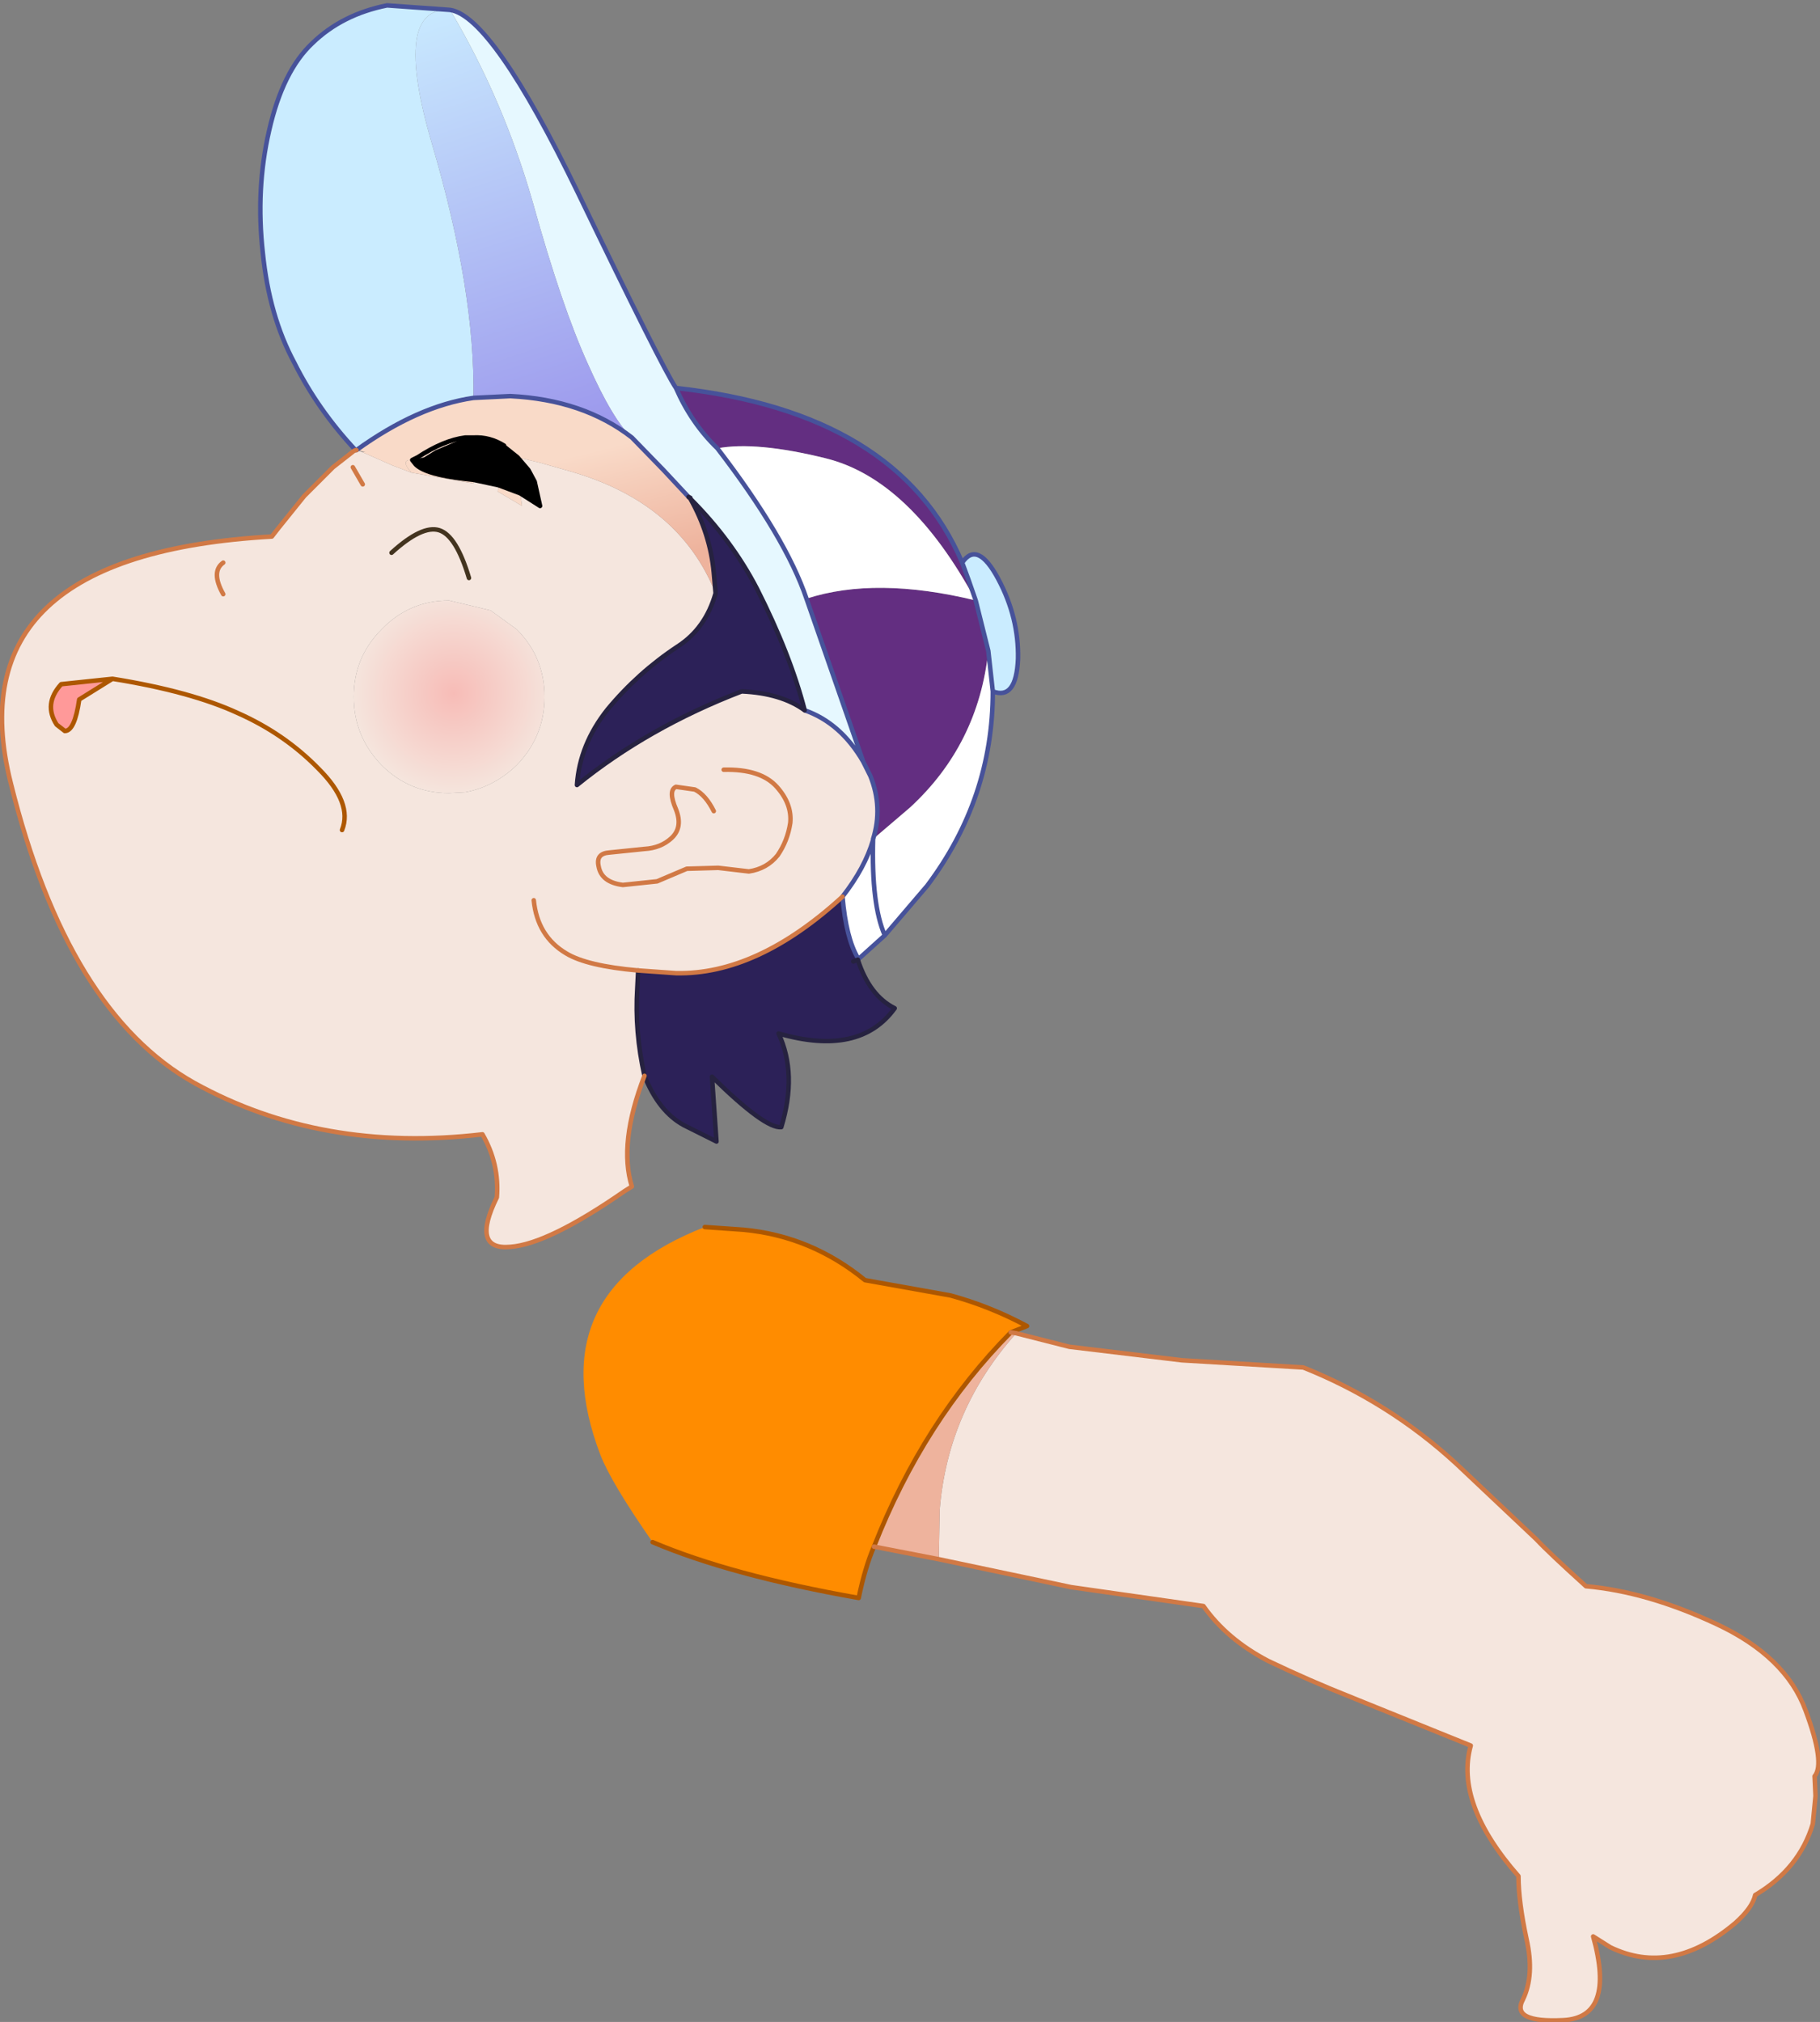
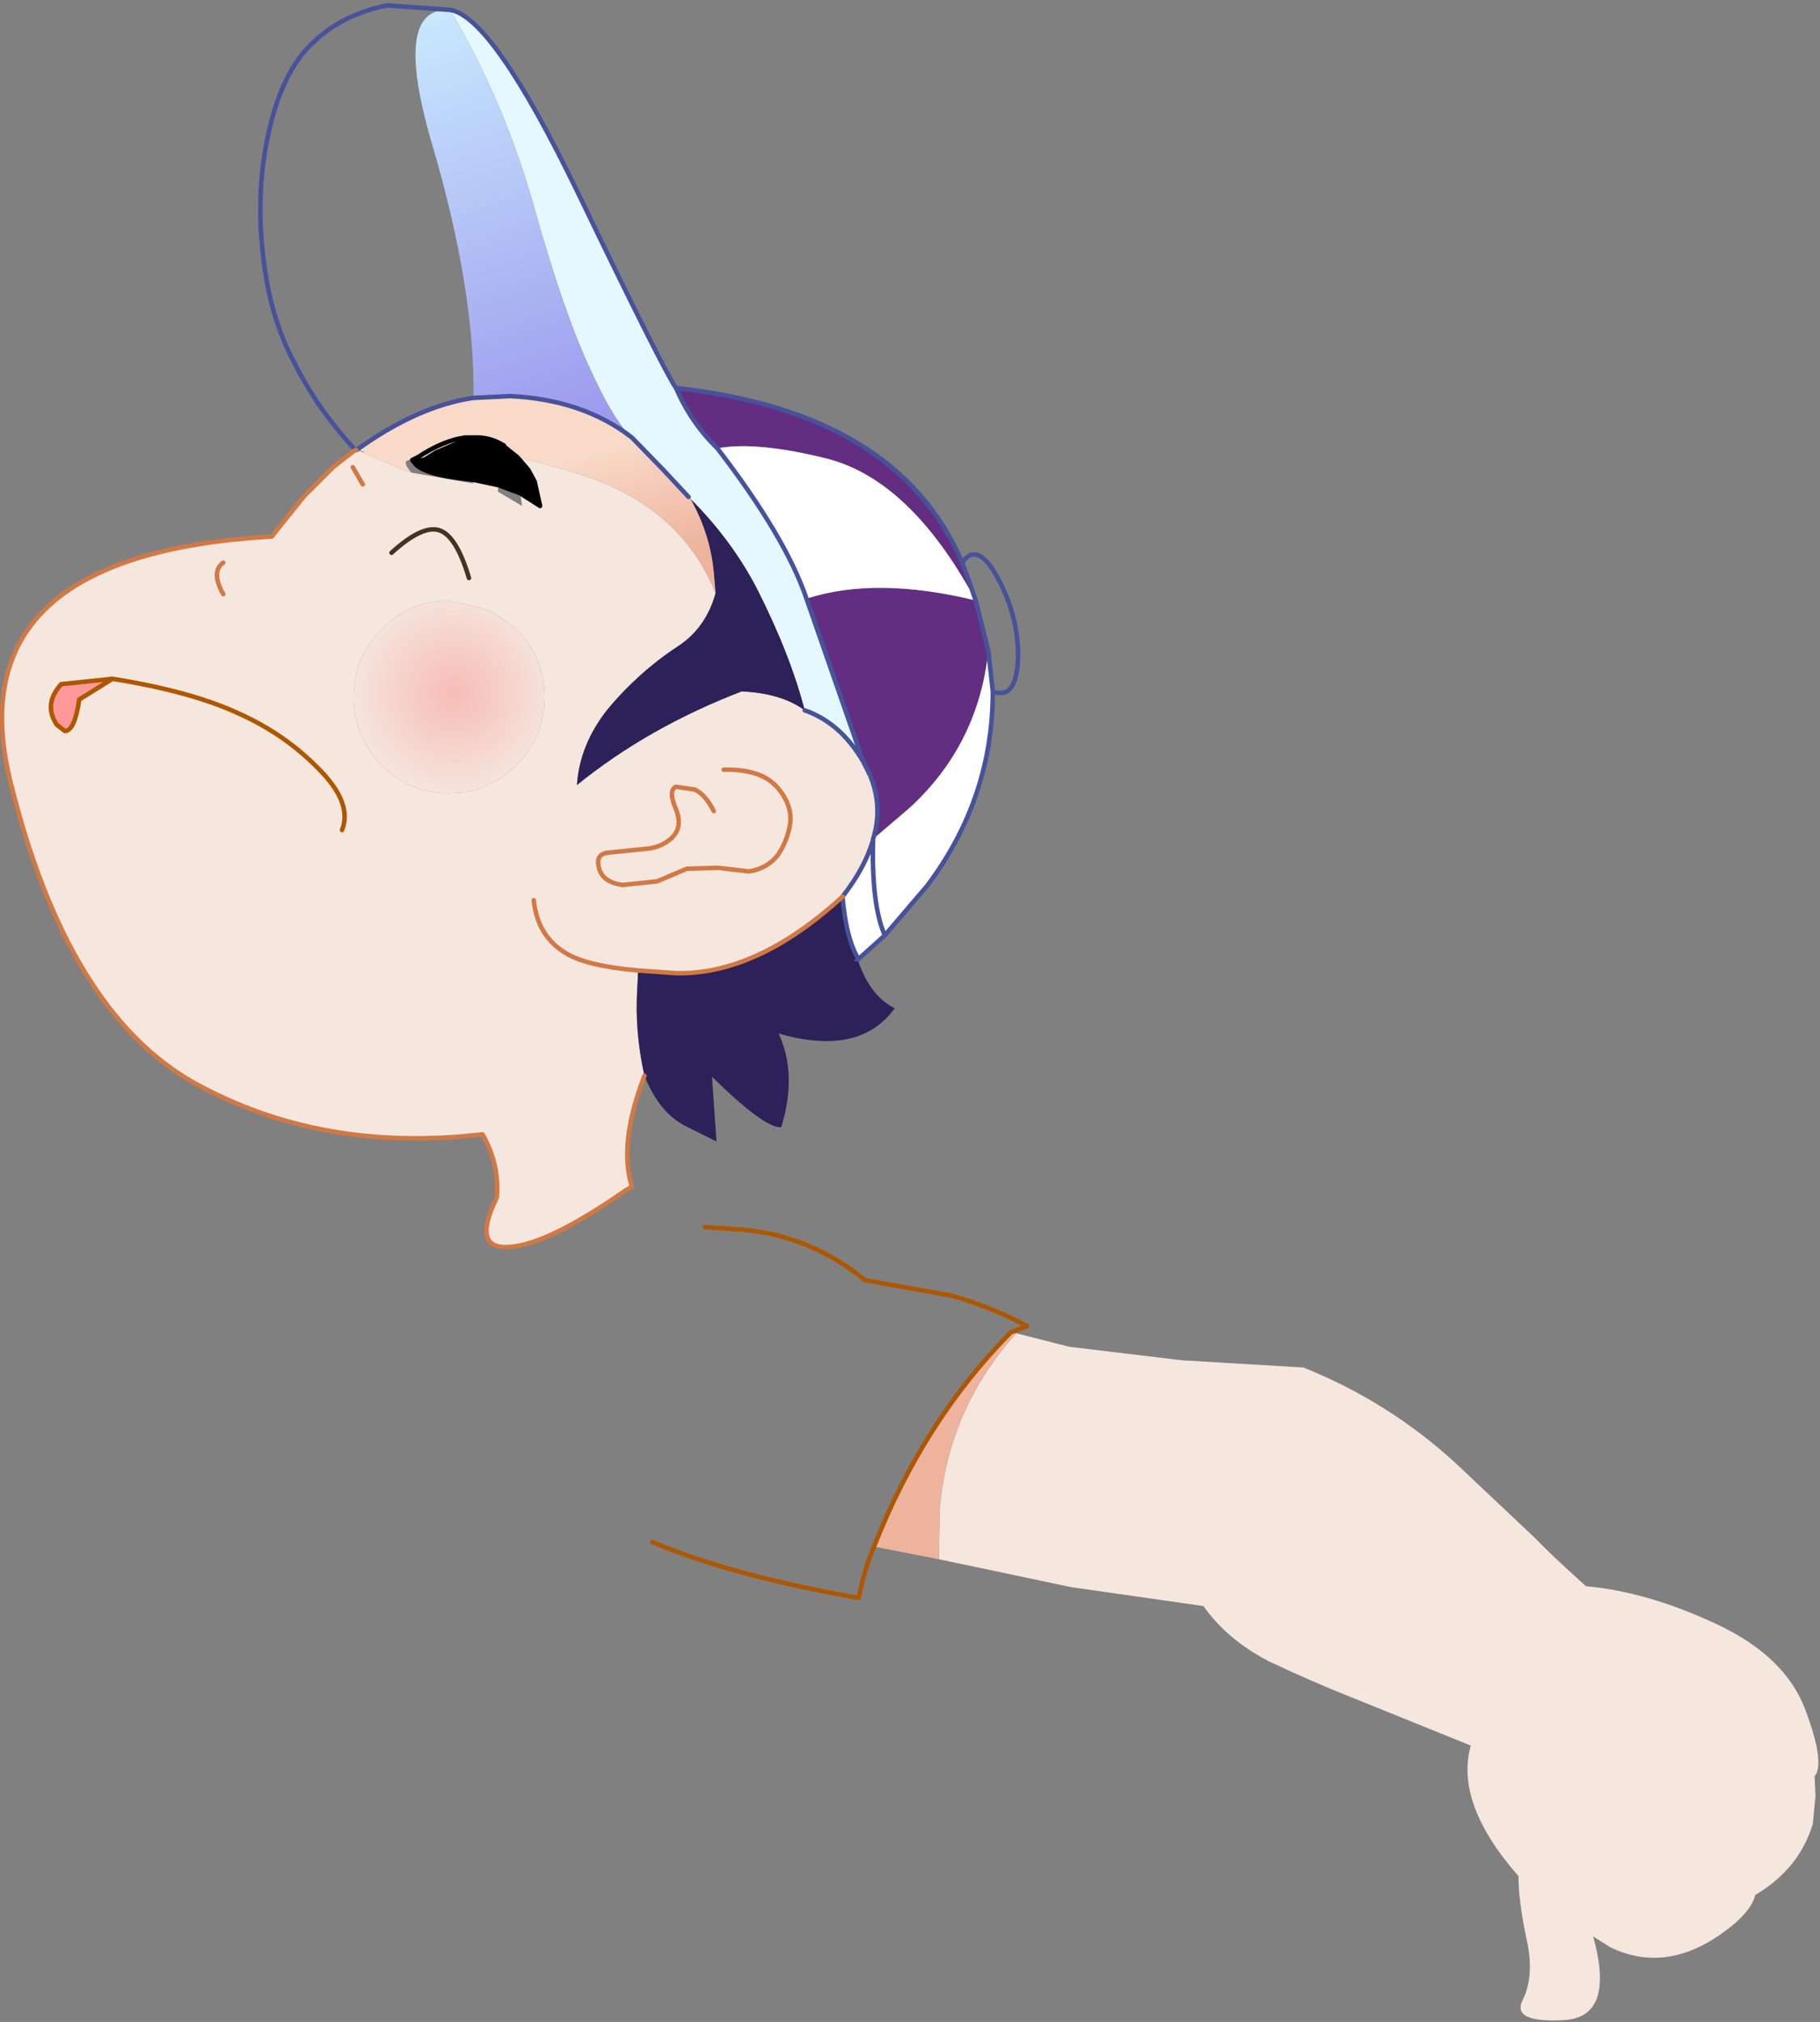
<svg xmlns="http://www.w3.org/2000/svg" height="112.3px" width="101.1px">
  <rect width="100%" height="100%" fill="#808080" stroke="none" />
  <g transform="matrix(1.0, 0.0, 0.0, 1.0, 22.7, 197.8)">
-     <path d="M2.3 -197.25 Q-0.95 -197.45 1.3 -189.8 3.7 -181.65 3.6 -175.7 0.5 -175.25 -2.9 -172.8 L-2.95 -172.8 -2.9 -172.8 -2.95 -172.8 Q-5.05 -175.05 -6.35 -177.65 -7.75 -180.25 -8.1 -183.75 -8.5 -187.3 -7.75 -190.55 -7.0 -193.85 -5.35 -195.4 -3.7 -197.0 -1.2 -197.5 L2.3 -197.25 M30.75 -166.55 Q31.6 -167.8 32.75 -165.65 33.9 -163.5 33.85 -161.2 33.75 -158.9 32.45 -159.4 L32.2 -161.65 31.5 -164.45 31.1 -165.6 30.75 -166.55" fill="#caecff" fill-rule="evenodd" stroke="none" />
    <path d="M12.4 -173.5 Q11.35 -174.45 9.95 -177.6 8.5 -180.8 6.9 -186.55 5.25 -192.3 2.3 -197.25 4.65 -196.9 9.4 -187.1 14.1 -177.35 14.85 -176.25 15.7 -174.3 17.15 -172.9 20.95 -167.95 22.1 -164.55 L25.25 -155.5 Q24.0 -157.65 22.0 -158.35 21.2 -161.45 19.35 -165.1 17.95 -167.8 15.65 -170.1 L15.65 -170.15 15.55 -170.2 14.15 -171.7 12.4 -173.5" fill="#e6f8ff" fill-rule="evenodd" stroke="none" />
    <path d="M25.25 -155.5 L22.1 -164.55 Q25.95 -165.8 31.5 -164.45 L32.2 -161.65 Q31.65 -156.45 27.85 -152.95 L25.8 -151.2 Q26.35 -152.95 25.65 -154.7 L25.25 -155.5 M17.15 -172.9 Q15.7 -174.3 14.85 -176.25 27.2 -174.9 30.75 -166.55 L31.1 -165.6 31.5 -164.45 Q27.85 -171.2 23.15 -172.35 19.3 -173.3 17.15 -172.9" fill="#632e81" fill-rule="evenodd" stroke="none" />
    <path d="M22.1 -164.55 Q20.95 -167.95 17.15 -172.9 19.3 -173.3 23.15 -172.35 27.85 -171.2 31.5 -164.45 25.95 -165.8 22.1 -164.55 M32.2 -161.65 L32.45 -159.4 Q32.45 -153.45 28.8 -148.6 L26.45 -145.85 24.95 -144.5 24.95 -144.6 Q24.3 -145.7 24.1 -148.0 25.8 -150.05 25.8 -151.15 L25.75 -151.2 25.8 -151.2 27.85 -152.95 Q31.65 -156.45 32.2 -161.65 M25.8 -151.15 L25.8 -151.2 Q25.7 -147.55 26.45 -145.85 25.7 -147.55 25.8 -151.2 L25.8 -151.15" fill="#ffffff" fill-rule="evenodd" stroke="none" />
    <path d="M22.0 -158.35 Q24.0 -157.65 25.25 -155.5 L25.65 -154.7 Q26.35 -152.95 25.8 -151.2 L25.75 -151.2 25.8 -151.15 Q25.8 -150.05 24.1 -148.0 25.35 -149.6 25.8 -151.15 25.35 -149.6 24.1 -148.0 19.35 -143.65 14.85 -143.75 L12.75 -143.9 12.7 -142.9 Q12.55 -140.5 13.1 -138.05 11.65 -134.3 12.4 -131.9 L12.0 -131.65 Q7.75 -128.7 5.65 -128.55 3.45 -128.35 4.9 -131.3 5.05 -133.15 4.1 -134.8 -4.85 -133.75 -11.9 -137.65 -18.95 -141.6 -22.1 -154.3 -25.3 -167.0 -7.6 -168.0 L-7.25 -168.45 -5.8 -170.25 -5.7 -170.35 -4.2 -171.85 -3.05 -172.75 -2.95 -172.8 -2.9 -172.8 -2.6 -172.7 -0.9 -171.95 0.15 -171.55 2.15 -171.2 3.6 -170.95 3.6 -171.15 5.0 -170.85 4.95 -170.5 6.3 -169.7 6.2 -170.4 7.3 -169.7 7.0 -171.05 6.65 -171.7 6.05 -172.4 7.3 -172.1 9.05 -171.6 Q15.05 -169.85 17.05 -164.85 16.5 -162.9 14.95 -161.9 12.75 -160.45 11.05 -158.4 9.5 -156.45 9.35 -154.2 13.3 -157.4 18.5 -159.4 20.7 -159.3 22.0 -158.35 M6.95 -147.8 Q7.15 -145.8 8.75 -144.85 9.9 -144.15 12.75 -143.9 9.9 -144.15 8.75 -144.85 7.15 -145.8 6.95 -147.8 M2.25 -164.45 Q0.05 -164.45 -1.5 -162.85 -3.05 -161.3 -3.05 -159.1 -3.05 -156.9 -1.5 -155.3 0.05 -153.75 2.25 -153.75 L3.15 -153.8 Q4.75 -154.1 6.0 -155.3 7.55 -156.9 7.55 -159.1 7.55 -161.3 6.0 -162.85 L4.55 -163.9 2.25 -164.45 M3.35 -165.7 Q2.65 -168.05 1.7 -168.35 0.75 -168.65 -0.95 -167.1 0.75 -168.65 1.7 -168.35 2.65 -168.05 3.35 -165.7 M16.95 -152.75 Q16.5 -153.65 15.9 -153.95 L14.85 -154.1 Q14.4 -153.9 14.85 -152.85 15.25 -151.85 14.6 -151.25 14.0 -150.7 13.1 -150.65 L11.15 -150.45 Q10.4 -150.4 10.55 -149.7 10.7 -148.8 11.9 -148.65 L13.8 -148.85 15.45 -149.55 17.2 -149.6 18.9 -149.4 Q19.9 -149.55 20.5 -150.3 21.05 -151.1 21.2 -152.1 21.3 -153.15 20.45 -154.1 19.55 -155.1 17.5 -155.05 19.55 -155.1 20.45 -154.1 21.3 -153.15 21.2 -152.1 21.05 -151.1 20.5 -150.3 19.9 -149.55 18.9 -149.4 L17.2 -149.6 15.45 -149.55 13.8 -148.85 11.9 -148.65 Q10.7 -148.8 10.55 -149.7 10.4 -150.4 11.15 -150.45 L13.1 -150.65 Q14.0 -150.7 14.6 -151.25 15.25 -151.85 14.85 -152.85 14.4 -153.9 14.85 -154.1 L15.9 -153.95 Q16.5 -153.65 16.95 -152.75 M-2.55 -170.9 L-3.1 -171.85 -2.55 -170.9 M-10.3 -166.55 Q-11.0 -166.05 -10.3 -164.8 -11.0 -166.05 -10.3 -166.55 M-16.45 -160.1 L-19.3 -159.8 Q-20.3 -158.7 -19.55 -157.55 L-19.1 -157.2 Q-18.55 -157.2 -18.3 -158.95 L-16.45 -160.1 Q-12.1 -159.4 -9.5 -158.2 -6.9 -157.05 -5.0 -155.1 -3.1 -153.2 -3.7 -151.7 -3.1 -153.2 -5.0 -155.1 -6.9 -157.05 -9.5 -158.2 -12.1 -159.4 -16.45 -160.1" fill="#f5e6de" fill-rule="evenodd" stroke="none" />
    <path d="M15.65 -170.1 Q17.95 -167.8 19.35 -165.1 21.2 -161.45 22.0 -158.35 20.7 -159.3 18.5 -159.4 13.3 -157.4 9.35 -154.2 9.5 -156.45 11.05 -158.4 12.75 -160.45 14.95 -161.9 16.5 -162.9 17.05 -164.85 L16.95 -166.0 Q16.75 -168.15 15.65 -170.1 M13.1 -138.05 Q12.55 -140.5 12.7 -142.9 L12.75 -143.9 14.85 -143.75 Q19.35 -143.65 24.1 -148.0 24.3 -145.7 24.95 -144.6 L24.9 -144.6 24.7 -144.4 24.95 -144.5 Q25.6 -142.5 27.0 -141.8 25.05 -139.1 20.55 -140.4 21.6 -138.15 20.7 -135.2 19.8 -135.1 16.85 -138.0 L17.1 -134.4 15.3 -135.3 Q13.9 -136.05 13.1 -138.05" fill="#2c2158" fill-rule="evenodd" stroke="none" />
    <path d="M3.15 -173.5 L3.6 -173.5 Q4.5 -173.55 5.3 -173.05 L5.3 -173.0 6.05 -172.4 6.65 -171.7 7.0 -171.05 7.3 -169.7 6.2 -170.4 5.0 -170.85 3.6 -171.15 3.15 -171.2 Q0.95 -171.45 0.4 -172.0 L0.2 -172.25 0.85 -172.4 1.5 -172.8 3.15 -173.5" fill="#000000" fill-rule="evenodd" stroke="none" />
    <path d="M-16.45 -160.1 L-18.3 -158.95 Q-18.55 -157.2 -19.1 -157.2 L-19.55 -157.55 Q-20.3 -158.7 -19.3 -159.8 L-16.45 -160.1" fill="#ff9999" fill-rule="evenodd" stroke="none" />
-     <path d="M0.2 -172.25 L0.4 -172.0 Q0.95 -171.45 3.15 -171.2 L3.6 -171.15 3.6 -170.95 2.15 -171.2 0.15 -171.55 Q-0.5 -172.3 0.2 -172.25 M5.0 -170.85 L6.2 -170.4 6.3 -169.7 4.95 -170.5 5.0 -170.85" fill="#f9dac8" fill-rule="evenodd" stroke="none" />
    <path d="M2.3 -197.25 Q5.25 -192.3 6.9 -186.55 8.5 -180.8 9.95 -177.6 11.35 -174.45 12.4 -173.5 9.7 -175.6 5.65 -175.8 L3.6 -175.7 Q3.7 -181.65 1.3 -189.8 -0.95 -197.45 2.3 -197.25" fill="url(#gradient0)" fill-rule="evenodd" stroke="none" />
    <path d="M12.4 -173.5 L14.15 -171.7 15.55 -170.2 15.65 -170.15 15.65 -170.1 Q16.75 -168.15 16.95 -166.0 L17.05 -164.85 Q15.05 -169.85 9.05 -171.6 L7.3 -172.1 6.05 -172.4 5.3 -173.0 5.3 -173.05 Q4.5 -173.55 3.6 -173.5 L3.15 -173.5 1.5 -172.8 0.85 -172.4 0.2 -172.25 0.5 -172.4 Q1.95 -173.35 3.15 -173.5 1.95 -173.35 0.5 -172.4 L0.2 -172.25 Q-0.5 -172.3 0.15 -171.55 L-0.9 -171.95 -2.6 -172.7 -2.4 -172.7 -2.9 -172.8 -2.95 -172.8 -2.9 -172.8 Q0.5 -175.25 3.6 -175.7 L5.65 -175.8 Q9.7 -175.6 12.4 -173.5 M15.55 -170.2 L15.65 -170.1 15.55 -170.2" fill="url(#gradient1)" fill-rule="evenodd" stroke="none" />
    <path d="M2.25 -164.45 L4.55 -163.9 6.0 -162.85 Q7.55 -161.3 7.55 -159.1 7.55 -156.9 6.0 -155.3 4.75 -154.1 3.15 -153.8 L2.25 -153.75 Q0.05 -153.75 -1.5 -155.3 -3.05 -156.9 -3.05 -159.1 -3.05 -161.3 -1.5 -162.85 0.05 -164.45 2.25 -164.45" fill="url(#gradient2)" fill-rule="evenodd" stroke="none" />
    <path d="M12.4 -173.5 L14.15 -171.7 15.55 -170.2 M22.0 -158.35 Q24.0 -157.65 25.25 -155.5 L22.1 -164.55 Q20.95 -167.95 17.15 -172.9 15.7 -174.3 14.85 -176.25 14.1 -177.35 9.4 -187.1 4.65 -196.9 2.3 -197.25 L-1.2 -197.5 Q-3.7 -197.0 -5.35 -195.4 -7.0 -193.85 -7.75 -190.55 -8.5 -187.3 -8.1 -183.75 -7.75 -180.25 -6.35 -177.65 -5.05 -175.05 -2.95 -172.8 L-2.9 -172.8 Q0.5 -175.25 3.6 -175.7 L5.65 -175.8 Q9.7 -175.6 12.4 -173.5 M32.45 -159.4 Q33.75 -158.9 33.85 -161.2 33.9 -163.5 32.75 -165.65 31.6 -167.8 30.75 -166.55 L31.1 -165.6 31.5 -164.45 32.2 -161.65 32.45 -159.4 Q32.45 -153.45 28.8 -148.6 L26.45 -145.85 24.95 -144.5 24.95 -144.6 Q24.3 -145.7 24.1 -148.0 25.35 -149.6 25.8 -151.15 L25.8 -151.2 Q26.35 -152.95 25.65 -154.7 L25.25 -155.5 M25.8 -151.2 Q25.7 -147.55 26.45 -145.85 M14.85 -176.25 Q27.2 -174.9 30.75 -166.55" fill="none" stroke="#47529a" stroke-linecap="round" stroke-linejoin="round" stroke-width="0.25" />
-     <path d="M15.55 -170.2 L15.65 -170.15 15.65 -170.1 Q17.95 -167.8 19.35 -165.1 21.2 -161.45 22.0 -158.35 20.7 -159.3 18.5 -159.4 13.3 -157.4 9.35 -154.2 9.5 -156.45 11.05 -158.4 12.75 -160.45 14.95 -161.9 16.5 -162.9 17.05 -164.85 L16.95 -166.0 Q16.75 -168.15 15.65 -170.1 L15.55 -170.2 M13.1 -138.05 Q12.55 -140.5 12.7 -142.9 L12.75 -143.9 M24.7 -144.4 L24.95 -144.5 Q25.6 -142.5 27.0 -141.8 25.05 -139.1 20.55 -140.4 21.6 -138.15 20.7 -135.2 19.8 -135.1 16.85 -138.0 L17.1 -134.4 15.3 -135.3 Q13.9 -136.05 13.1 -138.05" fill="none" stroke="#262240" stroke-linecap="round" stroke-linejoin="round" stroke-width="0.25" />
    <path d="M-2.95 -172.8 L-3.05 -172.75 -4.2 -171.85 -5.7 -170.35 -5.8 -170.25 -7.25 -168.45 -7.6 -168.0 Q-25.3 -167.0 -22.1 -154.3 -18.95 -141.6 -11.9 -137.65 -4.85 -133.75 4.1 -134.8 5.05 -133.15 4.9 -131.3 3.45 -128.35 5.65 -128.55 7.75 -128.7 12.0 -131.65 L12.4 -131.9 Q11.65 -134.3 13.1 -138.05 M12.75 -143.9 Q9.9 -144.15 8.75 -144.85 7.15 -145.8 6.95 -147.8 M17.5 -155.05 Q19.55 -155.1 20.45 -154.1 21.3 -153.15 21.2 -152.1 21.05 -151.1 20.5 -150.3 19.9 -149.55 18.9 -149.4 L17.2 -149.6 15.45 -149.55 13.8 -148.85 11.9 -148.65 Q10.7 -148.8 10.55 -149.7 10.4 -150.4 11.15 -150.45 L13.1 -150.65 Q14.0 -150.7 14.6 -151.25 15.25 -151.85 14.85 -152.85 14.4 -153.9 14.85 -154.1 L15.9 -153.95 Q16.5 -153.65 16.95 -152.75 M24.1 -148.0 Q19.35 -143.65 14.85 -143.75 L12.75 -143.9 M-2.9 -172.8 L-2.95 -172.8 M-3.1 -171.85 L-2.55 -170.9 M-10.3 -164.8 Q-11.0 -166.05 -10.3 -166.55" fill="none" stroke="#d17945" stroke-linecap="round" stroke-linejoin="round" stroke-width="0.25" />
    <path d="M-0.95 -167.1 Q0.75 -168.65 1.7 -168.35 2.65 -168.05 3.35 -165.7" fill="none" stroke="#43341f" stroke-linecap="round" stroke-linejoin="round" stroke-width="0.25" />
    <path d="M-16.45 -160.1 L-19.3 -159.8 Q-20.3 -158.7 -19.55 -157.55 L-19.1 -157.2 Q-18.55 -157.2 -18.3 -158.95 L-16.45 -160.1 Q-12.1 -159.4 -9.5 -158.2 -6.9 -157.05 -5.0 -155.1 -3.1 -153.2 -3.7 -151.7" fill="none" stroke="#ad5701" stroke-linecap="round" stroke-linejoin="round" stroke-width="0.25" />
    <path d="M6.05 -172.4 L5.3 -173.0 5.3 -173.05 Q4.5 -173.55 3.6 -173.5 L3.15 -173.5 Q1.95 -173.35 0.5 -172.4 L0.2 -172.25 0.4 -172.0 Q0.95 -171.45 3.15 -171.2 L3.6 -171.15 5.0 -170.85 6.2 -170.4 7.3 -169.7 7.0 -171.05 6.65 -171.7 6.05 -172.4" fill="none" stroke="#000000" stroke-linecap="round" stroke-linejoin="round" stroke-width="0.25" />
-     <path d="M16.45 -129.65 L18.6 -129.5 Q22.35 -129.15 25.35 -126.7 L30.1 -125.85 Q32.3 -125.25 34.35 -124.15 L33.45 -123.8 Q28.6 -118.9 25.85 -111.9 25.35 -110.75 25.0 -109.05 17.9 -110.3 13.55 -112.15 11.25 -115.45 10.65 -117.0 7.2 -126.05 16.45 -129.65" fill="#ff8c00" fill-rule="evenodd" stroke="none" />
    <path d="M33.75 -123.75 L36.7 -123.0 42.95 -122.25 49.7 -121.85 Q54.45 -119.95 58.2 -116.5 L62.65 -112.3 Q63.35 -111.55 65.4 -109.7 68.8 -109.4 72.65 -107.6 76.5 -105.8 77.6 -102.8 78.7 -99.85 78.1 -99.15 L78.15 -98.05 78.0 -96.5 Q77.25 -94.0 74.8 -92.55 74.65 -91.85 73.7 -91.0 70.15 -88.0 66.75 -89.65 L65.8 -90.25 Q67.05 -85.75 64.15 -85.6 61.2 -85.45 61.9 -86.75 62.55 -88.1 62.1 -90.1 61.65 -92.2 61.65 -93.6 58.1 -97.65 59.0 -100.85 L52.45 -103.5 Q50.05 -104.45 47.75 -105.55 45.45 -106.75 44.15 -108.6 L36.8 -109.65 29.45 -111.2 29.5 -113.95 Q29.95 -119.5 33.75 -123.75" fill="#f5e6de" fill-rule="evenodd" stroke="none" />
    <path d="M25.85 -111.9 Q28.6 -118.9 33.45 -123.8 L33.75 -123.75 Q29.95 -119.5 29.5 -113.95 L29.45 -111.2 25.85 -111.9" fill="#eeb39d" fill-rule="evenodd" stroke="none" />
    <path d="M33.45 -123.8 L34.35 -124.15 Q32.3 -125.25 30.1 -125.85 L25.35 -126.7 Q22.35 -129.15 18.6 -129.5 L16.45 -129.65 M13.55 -112.15 Q17.9 -110.3 25.0 -109.05 25.35 -110.75 25.85 -111.9 28.6 -118.9 33.45 -123.8" fill="none" stroke="#ad5701" stroke-linecap="round" stroke-linejoin="round" stroke-width="0.25" />
-     <path d="M33.45 -123.8 L33.75 -123.75 36.7 -123.0 42.95 -122.25 49.7 -121.85 Q54.45 -119.95 58.2 -116.5 L62.65 -112.3 Q63.35 -111.55 65.4 -109.7 68.8 -109.4 72.65 -107.6 76.5 -105.8 77.6 -102.8 78.7 -99.85 78.1 -99.15 L78.15 -98.05 78.0 -96.5 Q77.25 -94.0 74.8 -92.55 74.65 -91.85 73.7 -91.0 70.15 -88.0 66.75 -89.65 L65.8 -90.25 Q67.05 -85.75 64.15 -85.6 61.2 -85.45 61.9 -86.75 62.55 -88.1 62.1 -90.1 61.65 -92.2 61.65 -93.6 58.1 -97.65 59.0 -100.85 L52.45 -103.5 Q50.05 -104.45 47.75 -105.55 45.45 -106.75 44.15 -108.6 L36.8 -109.65 29.45 -111.2 25.85 -111.9" fill="none" stroke="#d17945" stroke-linecap="round" stroke-linejoin="round" stroke-width="0.25" />
  </g>
  <defs>
    <linearGradient gradientTransform="matrix(-0.004, -0.015, 0.006, -0.002, 8.8, -187.35)" gradientUnits="userSpaceOnUse" id="gradient0" spreadMethod="pad" x1="-819.2" x2="819.2">
      <stop offset="0.0" stop-color="#9d9aed" />
      <stop offset="1.0" stop-color="#caecff" />
    </linearGradient>
    <linearGradient gradientTransform="matrix(0.001, 0.004, -0.012, 0.003, 8.35, -168.8)" gradientUnits="userSpaceOnUse" id="gradient1" spreadMethod="pad" x1="-819.2" x2="819.2">
      <stop offset="0.0" stop-color="#f9dac8" />
      <stop offset="1.0" stop-color="#eeb39d" />
    </linearGradient>
    <radialGradient cx="0" cy="0" gradientTransform="matrix(0.007, 0.0, 0.0, 0.007, 2.5, -159.3)" gradientUnits="userSpaceOnUse" id="gradient2" r="819.2" spreadMethod="pad">
      <stop offset="0.0" stop-color="#f7bcb7" />
      <stop offset="1.0" stop-color="#f5e6de" />
    </radialGradient>
  </defs>
</svg>